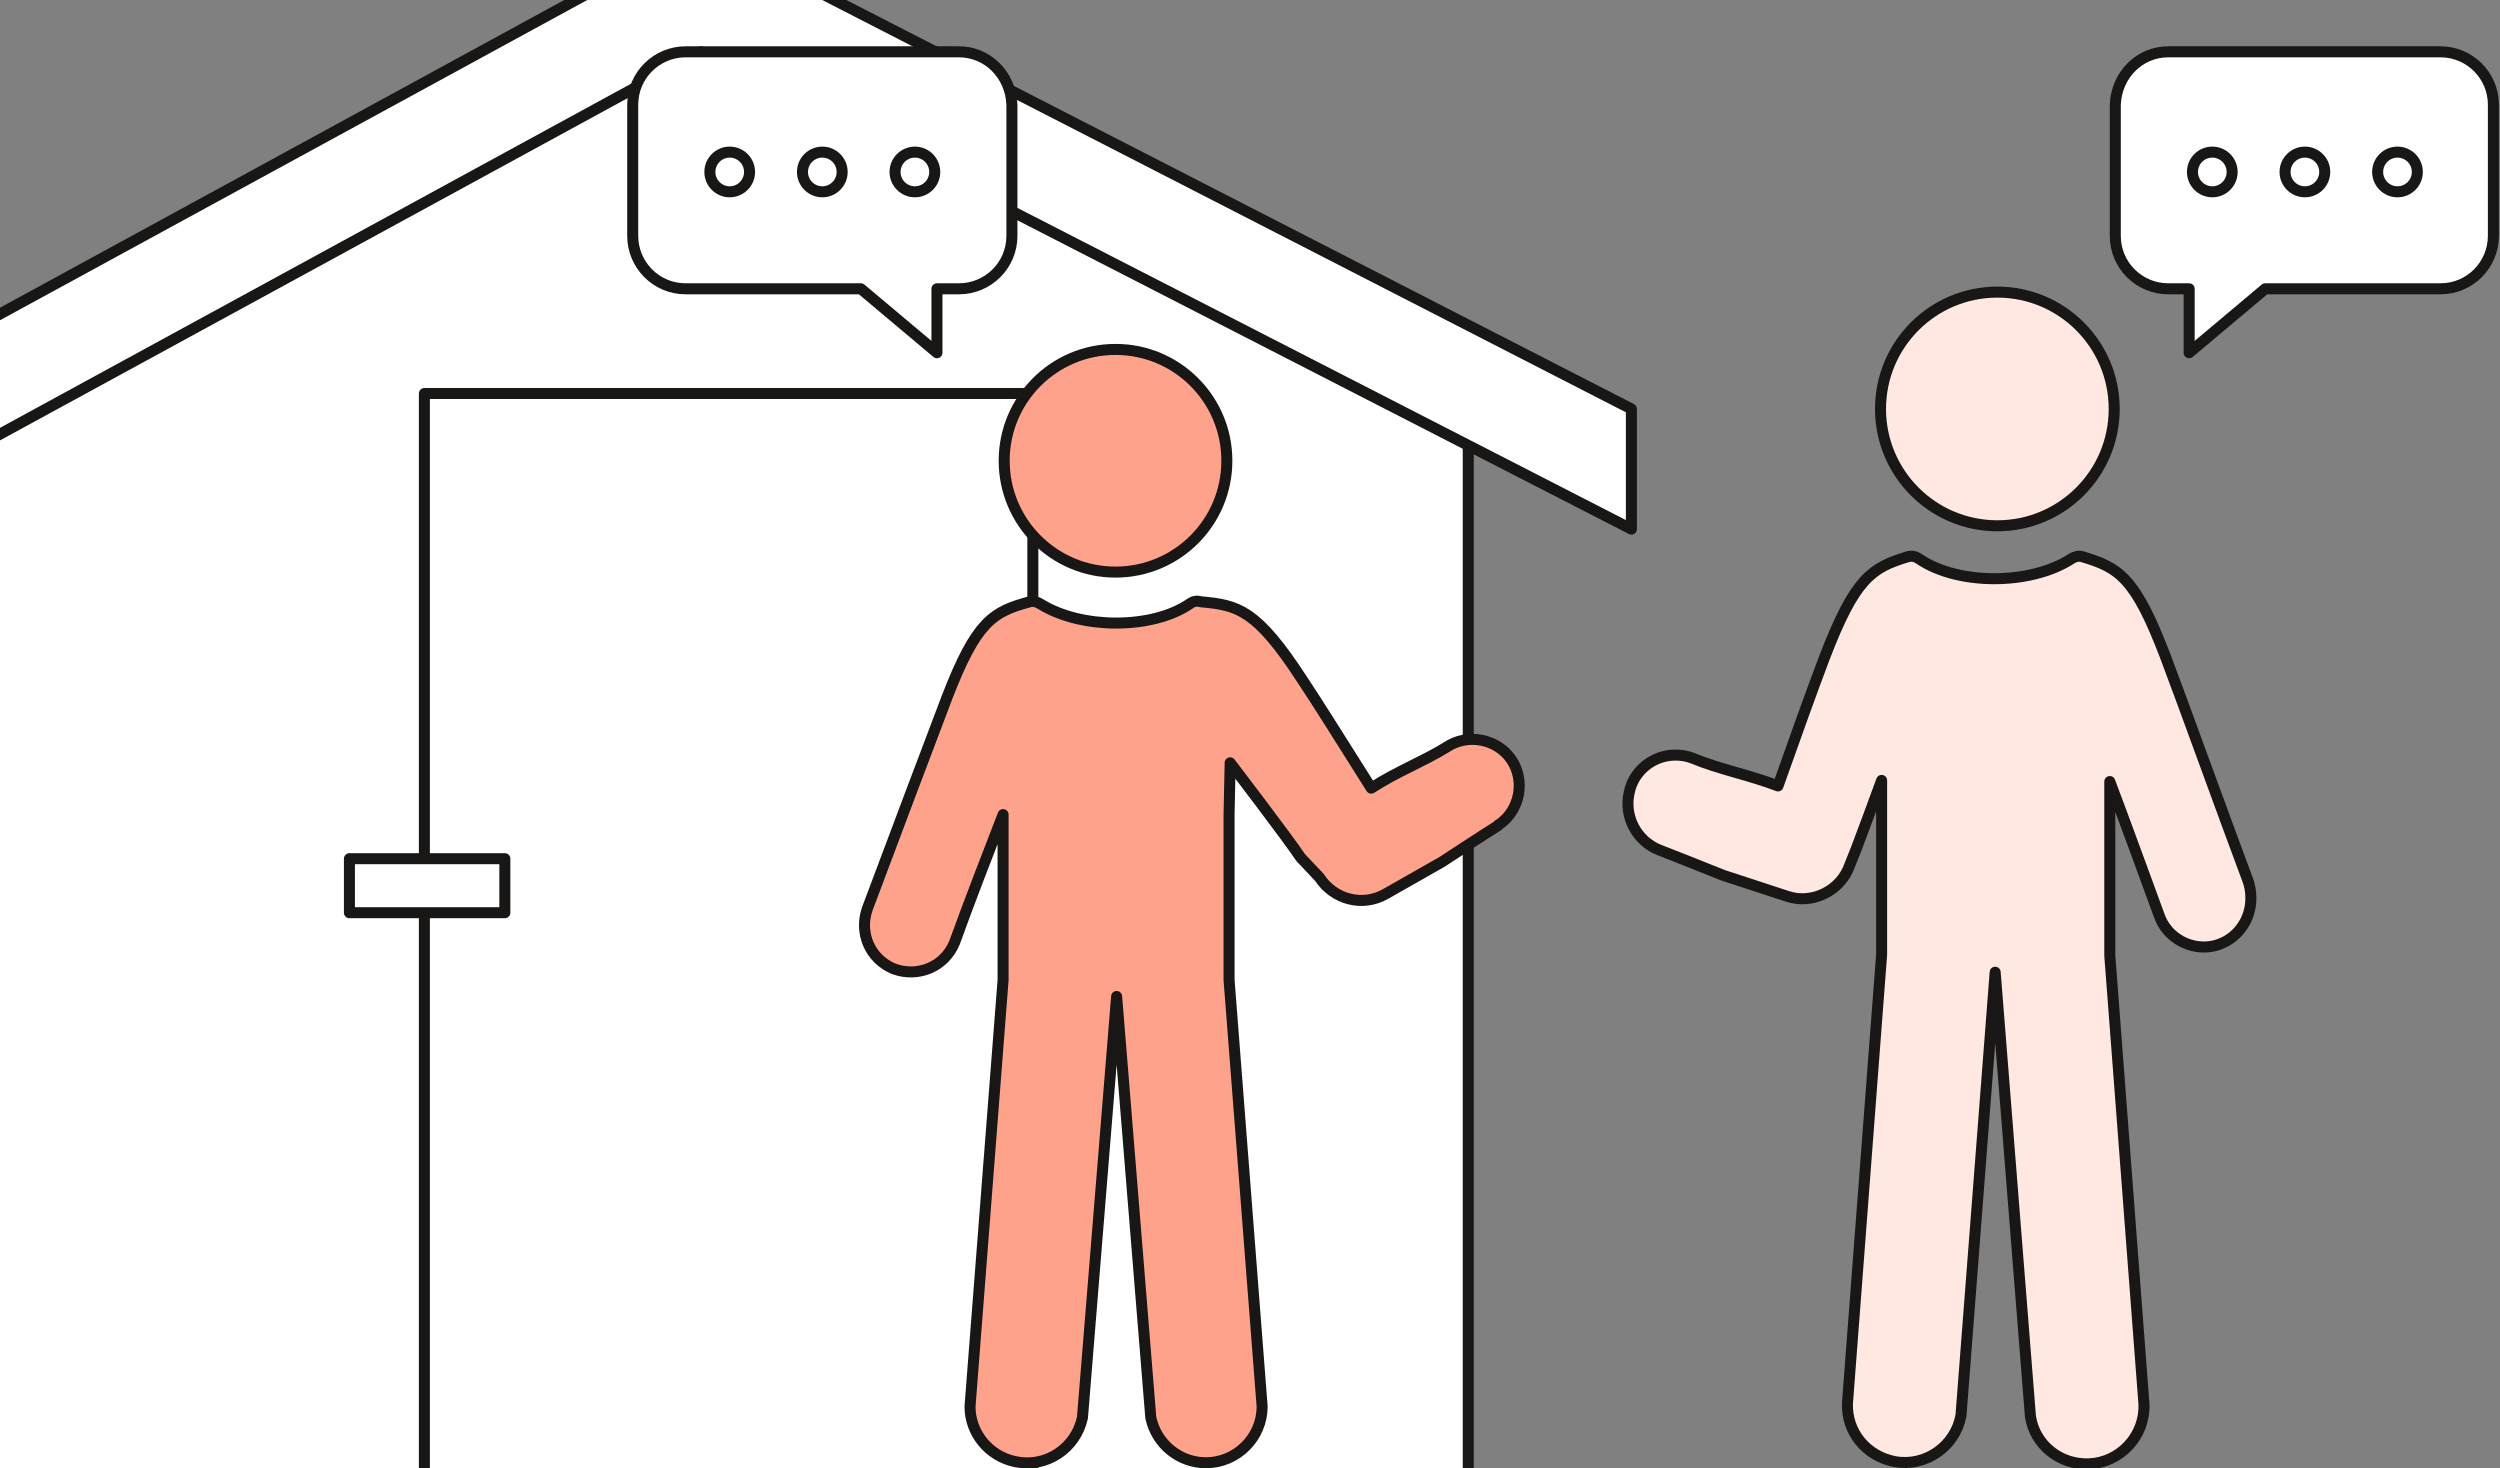
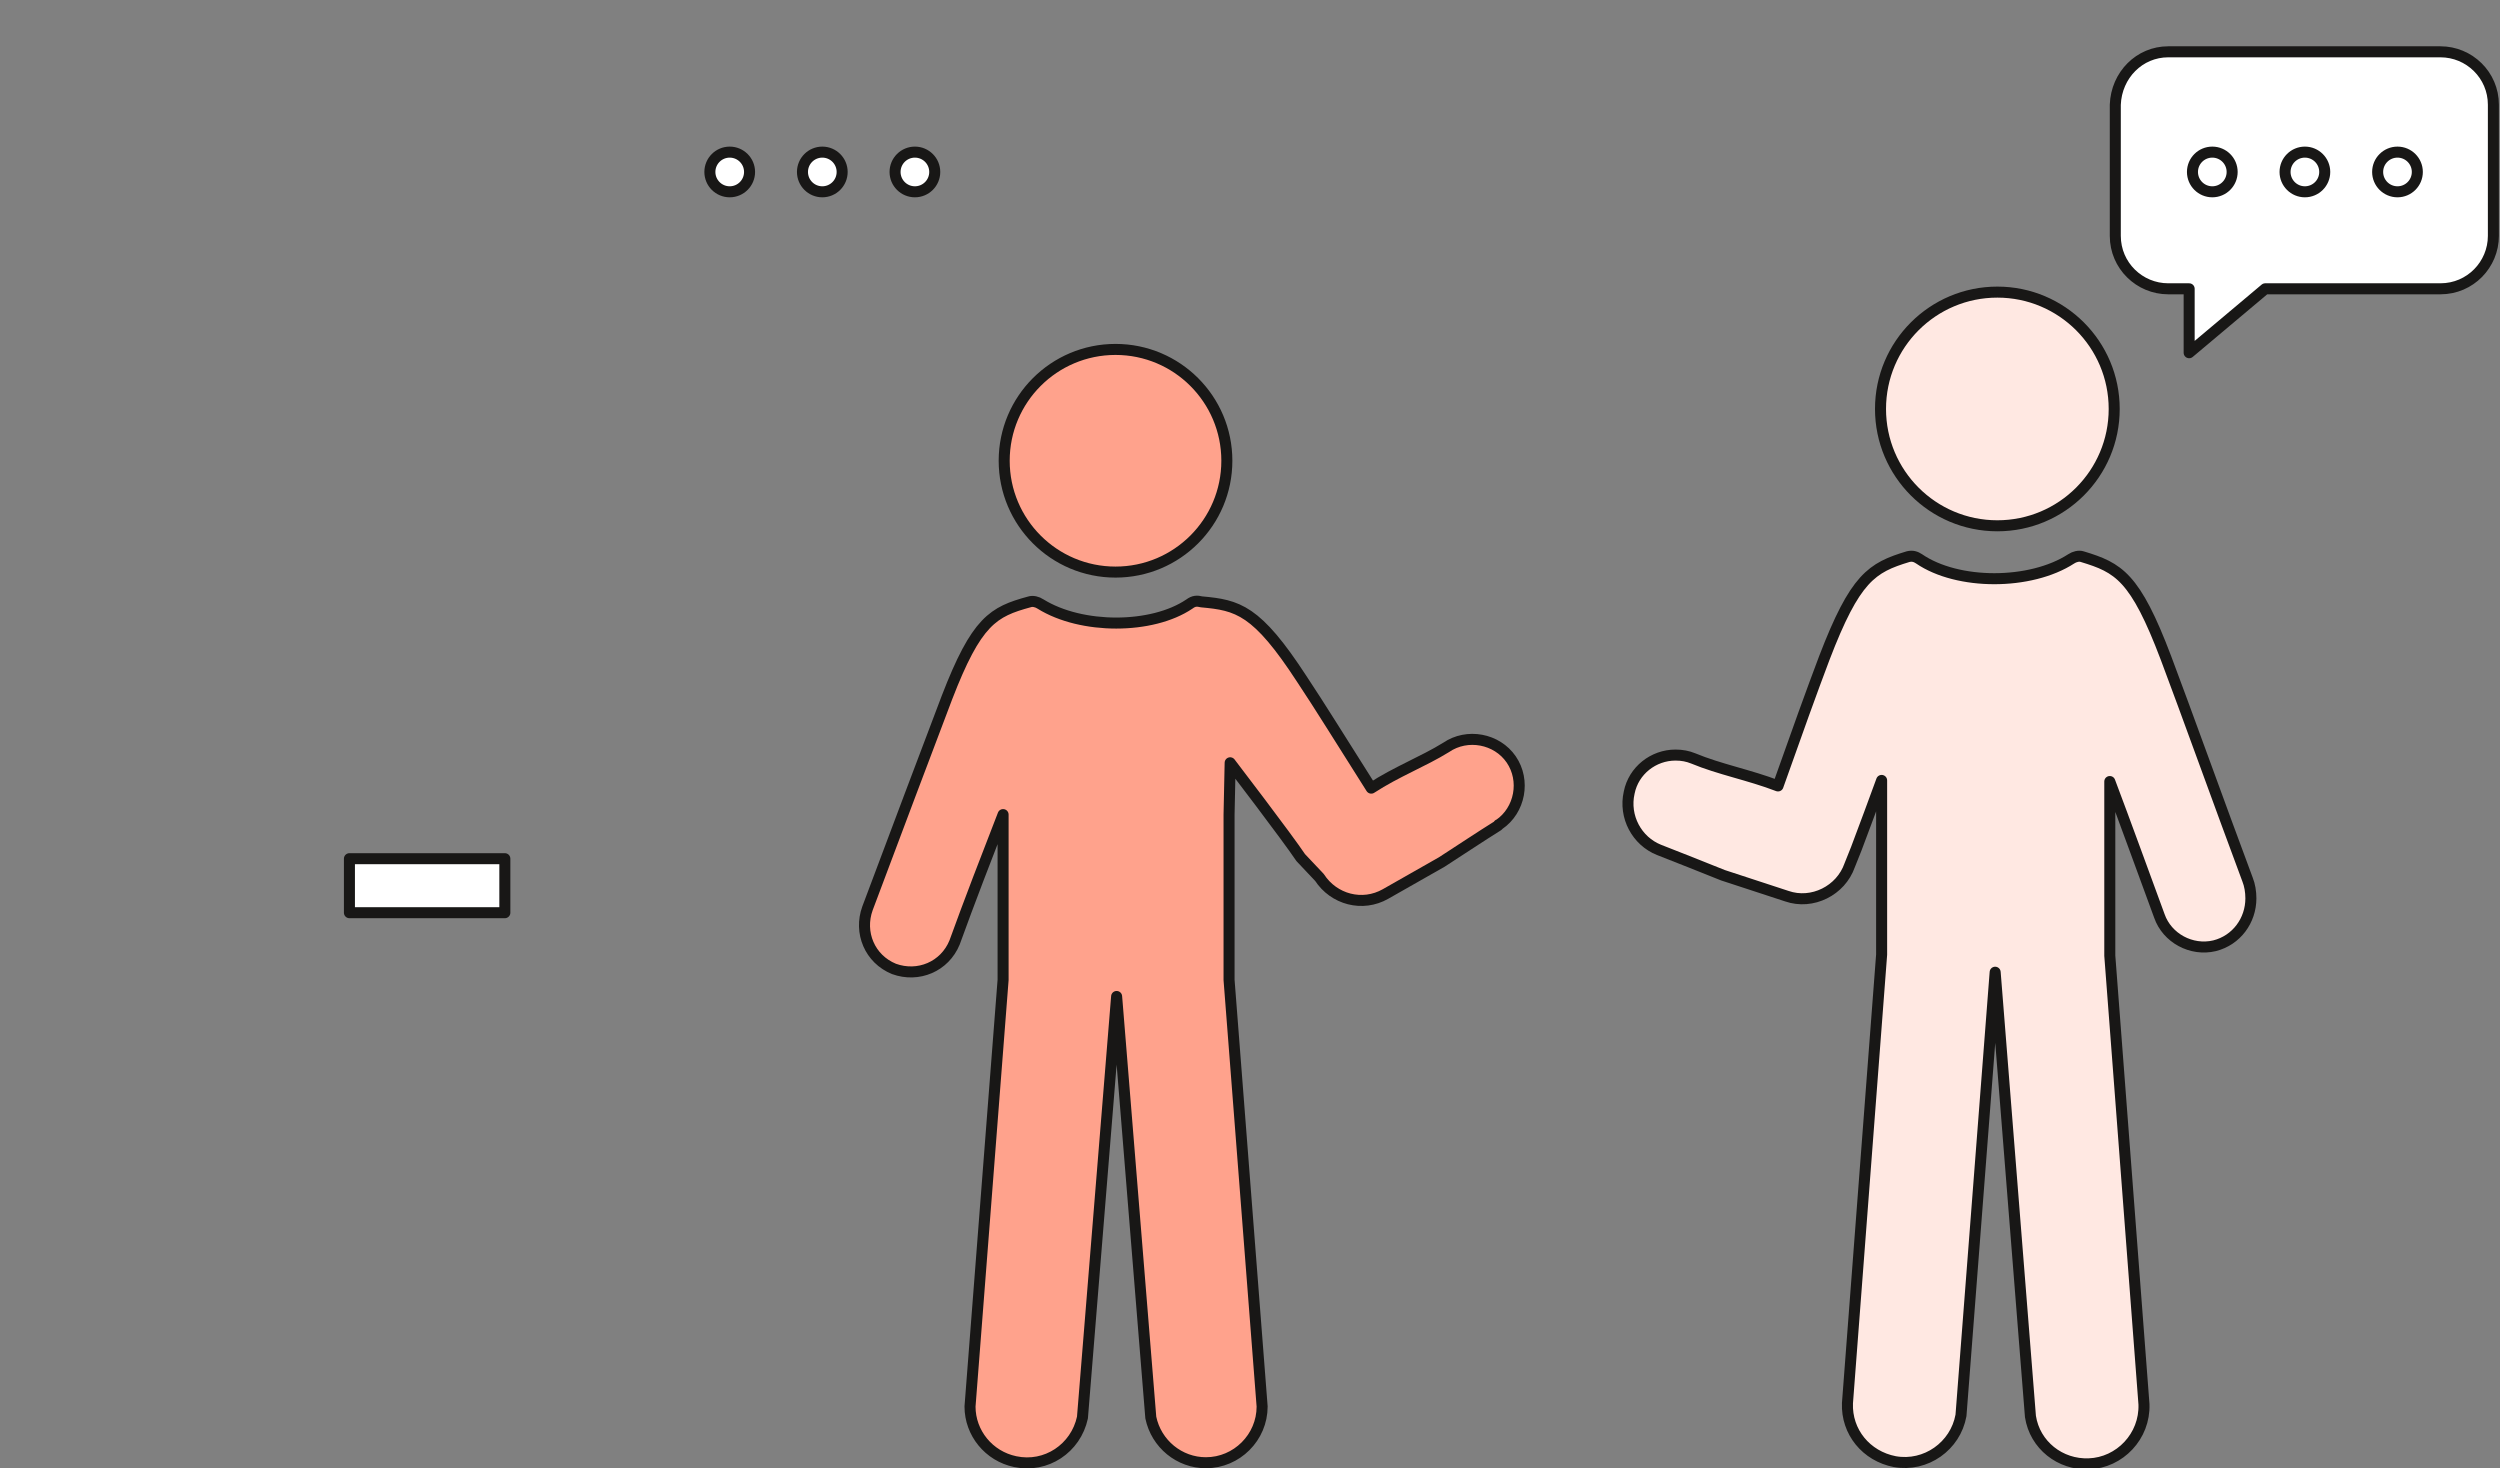
<svg xmlns="http://www.w3.org/2000/svg" enable-background="new 0 0 226.8 133.2" viewBox="0 0 226.8 133.2">
  <rect x="0" y="0" width="226.8" height="133.2" fill="#808080" stroke="none" />
  <clipPath id="a">
-     <path d="m0 0h157.9v133.2h-157.9z" />
-   </clipPath>
+     </clipPath>
  <g stroke="#181716" stroke-linecap="round" stroke-linejoin="round">
    <g clip-path="url(#a)">
      <path d="m133.2 32.8-69.9-37.7-64.3 37.7v134.2h134.2z" fill="#fff" />
      <path d="m-15.8 48 79.4-43.3 84.4 43.3v-10.9l-84.4-43.3-79.4 43.3z" fill="#fff" />
-       <path d="m38.5 35.7h55.2v134.7h-55.2z" fill="none" />
    </g>
    <path d="m196.7 4.7h24.7c2.6 0 4.8 2.1 4.8 4.8v11.9c0 2.6-2.1 4.8-4.8 4.8h-15.9l-6.9 5.8v-5.8h-1.9c-2.6 0-4.8-2.1-4.8-4.8v-11.9c.1-2.7 2.2-4.8 4.8-4.8z" fill="#fff" />
    <circle cx="217.5" cy="15.6" fill="#fff" r="1.8" />
    <circle cx="209.1" cy="15.6" fill="#fff" r="1.8" />
    <circle cx="200.7" cy="15.6" fill="#fff" r="1.8" />
    <circle cx="181.2" cy="37.1" fill="#ffe8e2" r="10.6" />
    <path d="m161.3 71.3c1.7-4.8 3.1-8.7 4.2-11.6 2.8-7.3 4.3-8.2 7.6-9.2.4-.1.7 0 1 .2 3.5 2.4 10.1 2.4 13.8 0 .3-.2.7-.3 1-.2 3.3 1 4.8 1.8 7.6 9.2 1.7 4.5 4.9 13.4 7.4 20.1.2.5.3 1.1.3 1.7 0 2-1.3 3.8-3.3 4.3-2.1.5-4.3-.7-5-2.7-1.4-3.8-3.1-8.5-4.5-12.2v15.8l3.1 40.7c.1 2.9-2.2 5.3-5 5.4-2.6.1-4.9-1.7-5.3-4.3l-3.2-40.3-3.1 40.2c-.5 2.8-3.2 4.7-6 4.2-2.6-.5-4.4-2.7-4.3-5.3l3.1-40.7v-15.8c-.7 1.9-1.5 4.1-2.3 6.2l-.6 1.5c-.8 2.3-3.4 3.6-5.7 2.8l-5.8-1.9c-2-.8-4-1.6-5.8-2.3-2-.8-3.2-3-2.7-5.2.4-2 2.2-3.4 4.2-3.4.6 0 1.1.1 1.6.3 2.4 1 5.1 1.5 7.7 2.5z" fill="#ffe8e2" />
    <circle cx="101.2" cy="41.8" fill="#ffa28c" r="10.1" />
    <path d="m109 54.6c3.3.3 5 .7 9.1 7 1.6 2.4 3.7 5.8 6.3 9.9 2.3-1.5 4.7-2.4 6.8-3.7 1.9-1.3 4.6-.8 5.9 1.1s.8 4.6-1.1 5.9c0 0-.1 0-.1.1-1.6 1-3.4 2.2-5.1 3.3l-5.1 2.9c-2.1 1.2-4.7.5-6-1.5l-1.7-1.8c-1.2-1.8-6.4-8.6-6.4-8.6l-.1 4.7v15l3 38.7c0 2.8-2.3 5.1-5.1 5.1-2.4 0-4.5-1.7-5-4.1l-3.1-38.2-3.1 38.2c-.6 2.8-3.3 4.6-6.1 4-2.4-.5-4.1-2.6-4.1-5l3-38.7v-15c-1.4 3.6-3.1 8-4.4 11.6-.9 2.2-3.3 3.2-5.5 2.4-2.2-.9-3.2-3.3-2.4-5.5 2.4-6.4 5.6-14.9 7.2-19.1 2.7-7 4.2-7.8 7.5-8.7.3-.1.7 0 1 .2 3.7 2.3 10.1 2.3 13.5 0 .4-.3.7-.3 1.1-.2" fill="#ffa28c" />
    <g fill="#fff">
-       <path d="m87 4.7h-24.8c-2.6 0-4.8 2.1-4.8 4.8v11.9c0 2.6 2.1 4.8 4.8 4.8h15.9l6.9 5.8v-5.8h2c2.6 0 4.8-2.1 4.8-4.8v-11.9c-.1-2.7-2.2-4.8-4.8-4.8z" />
      <circle cx="66.2" cy="15.6" r="1.8" />
      <circle cx="74.6" cy="15.6" r="1.8" />
      <circle cx="83" cy="15.6" r="1.8" />
      <path d="m31.7 77.9h14.1v4.9h-14.1z" />
    </g>
  </g>
</svg>